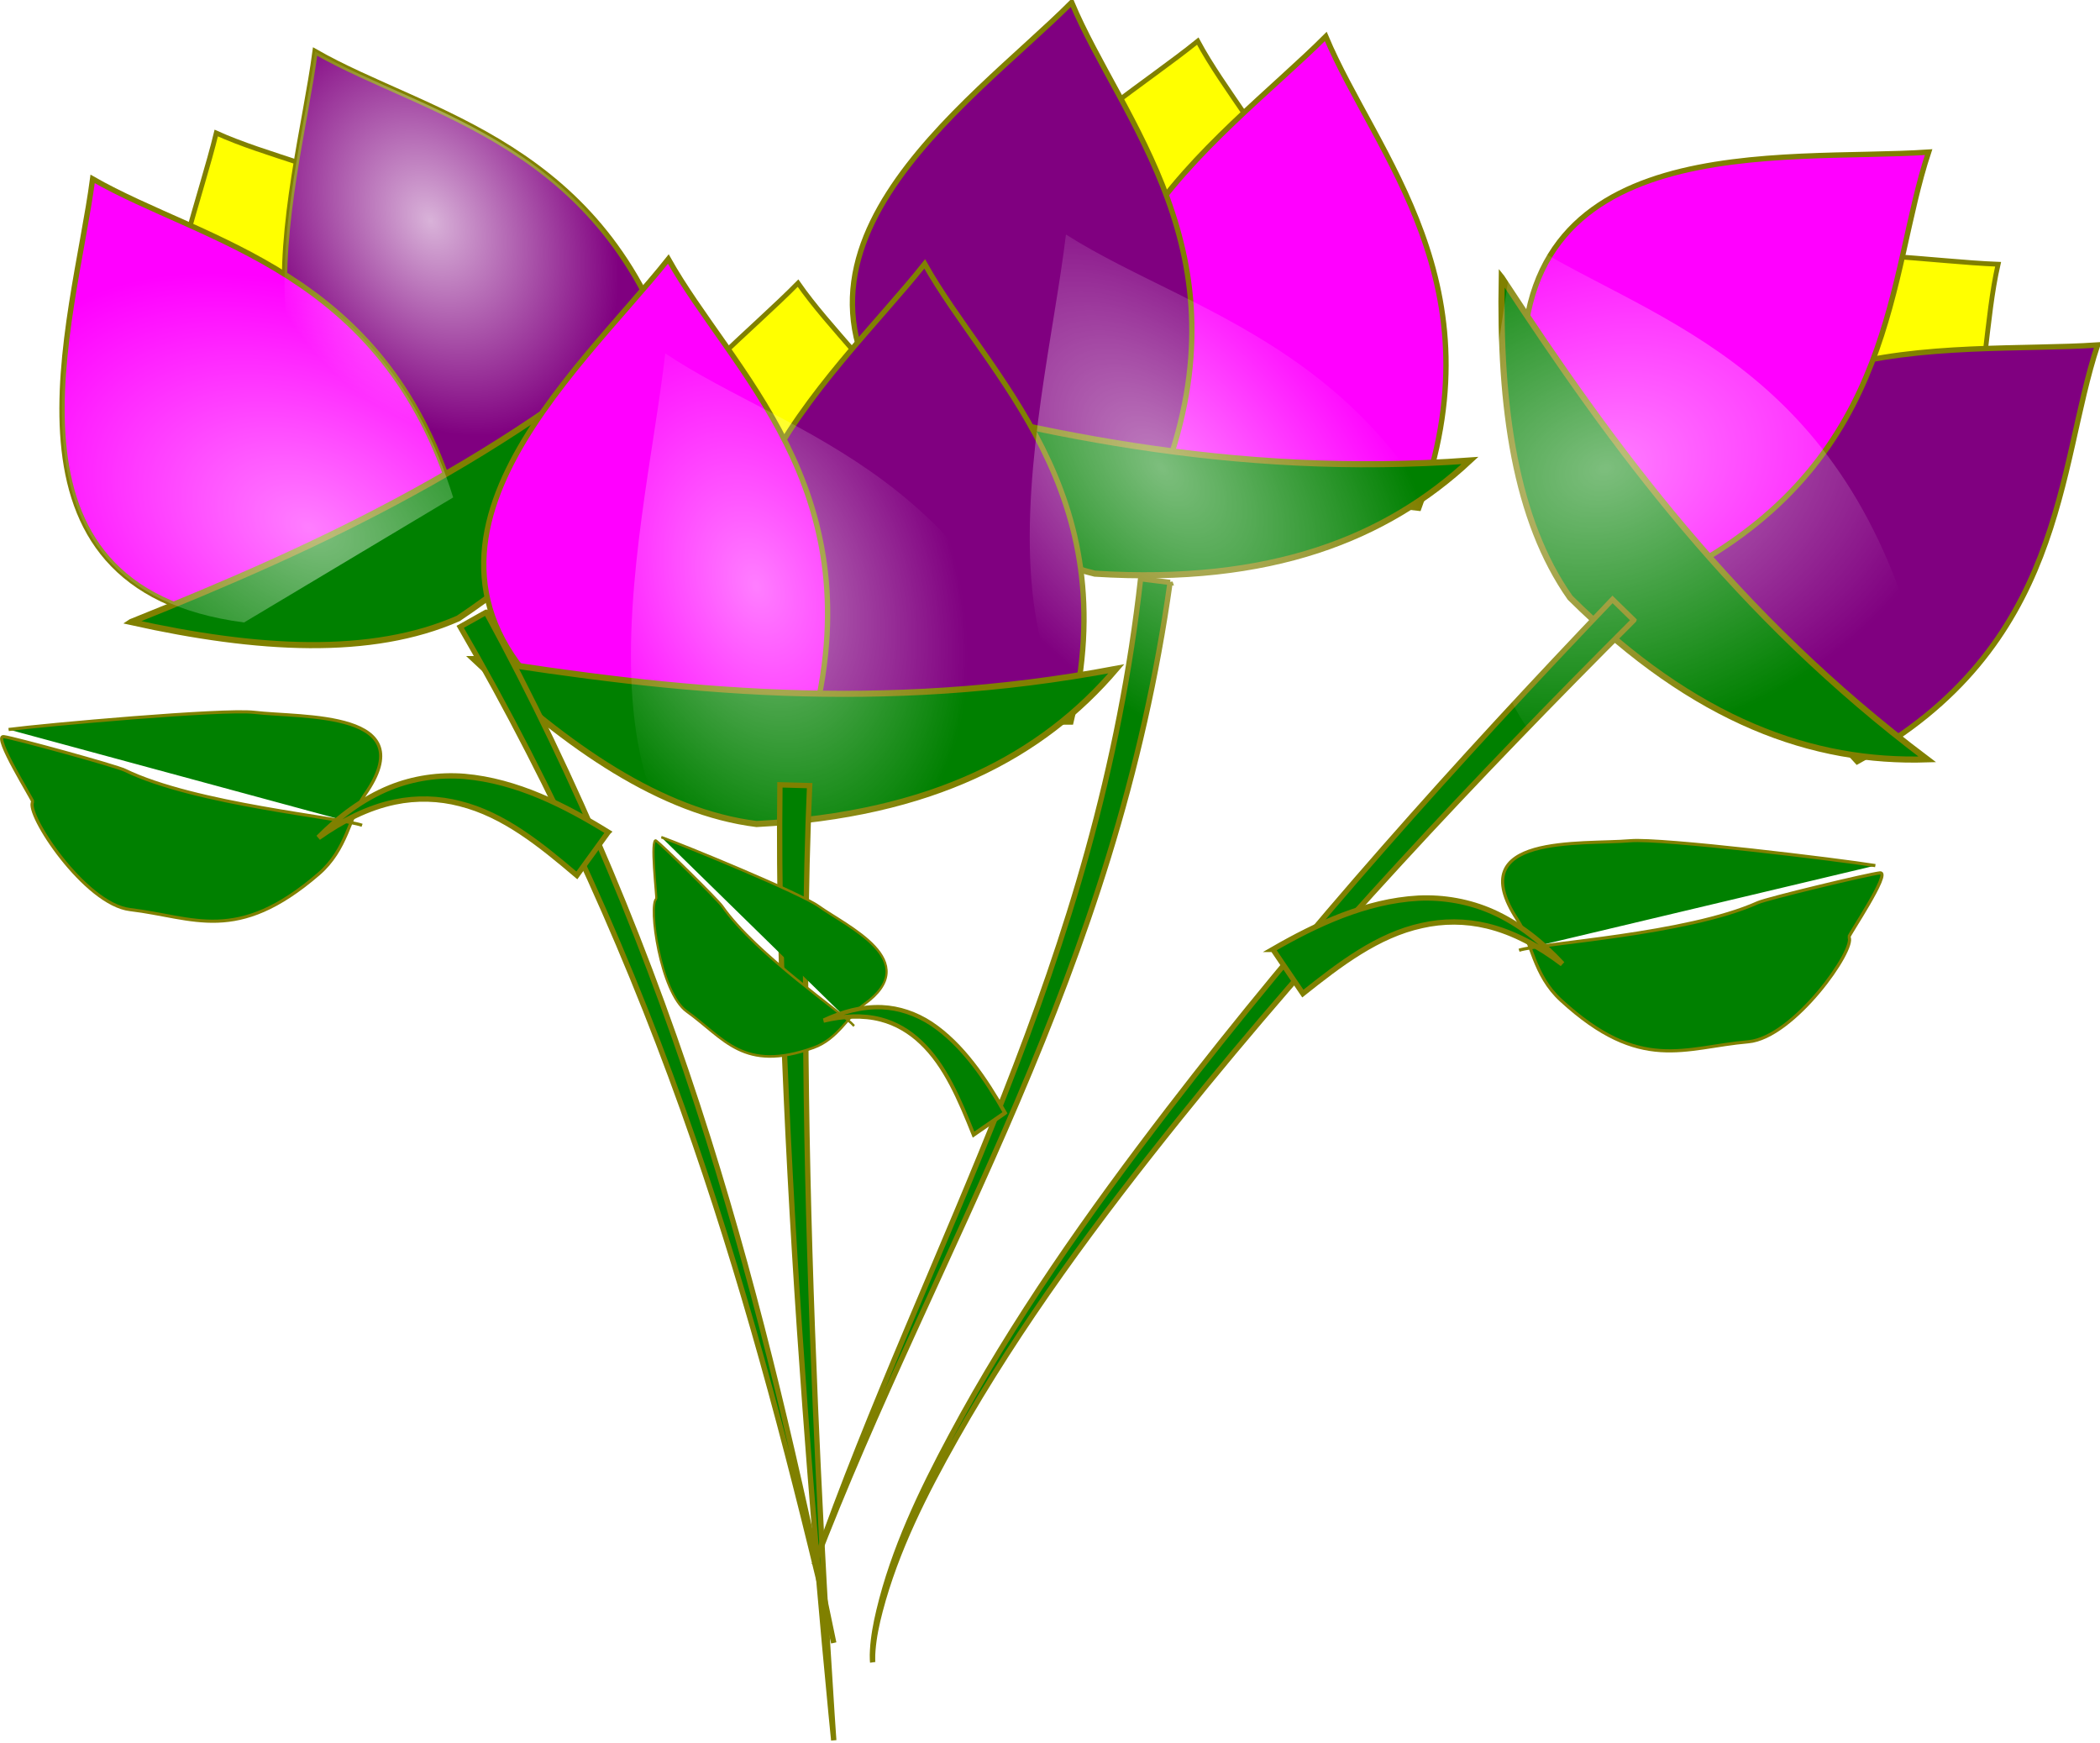
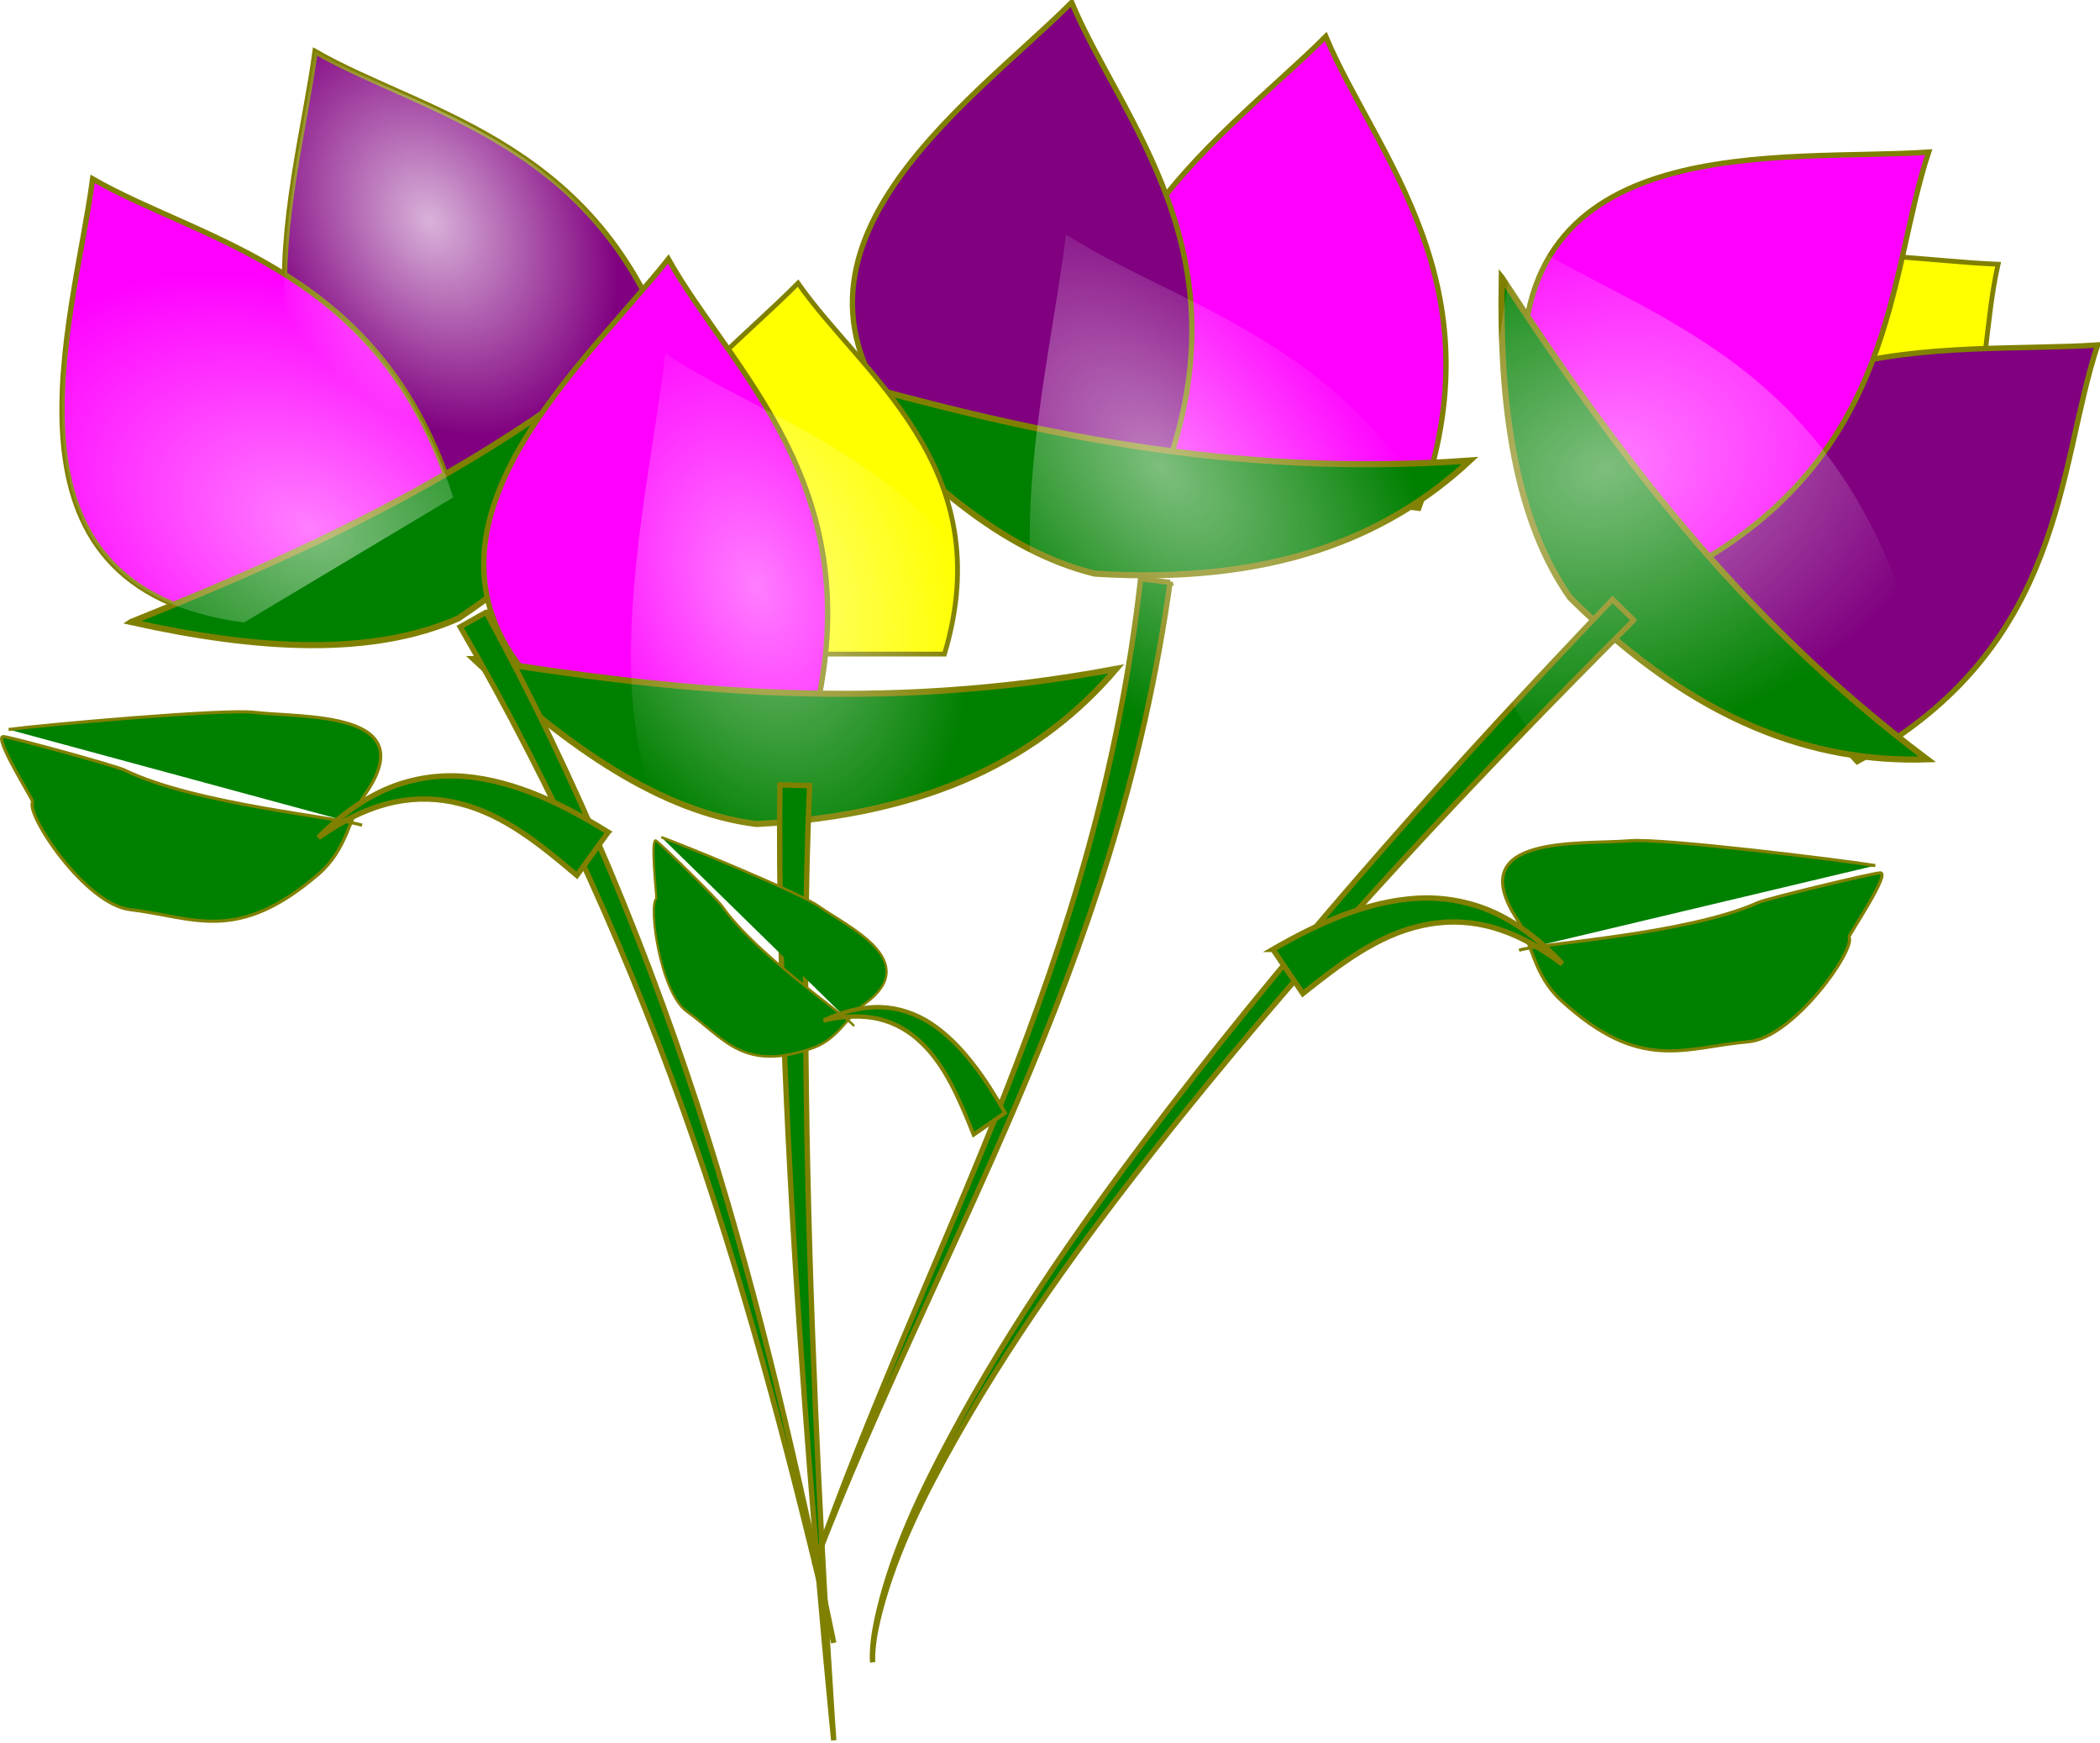
<svg xmlns="http://www.w3.org/2000/svg" xmlns:xlink="http://www.w3.org/1999/xlink" version="1.1" viewBox="0 0 706.71 586.57">
  <defs>
    <linearGradient id="a">
      <stop stop-color="#fff" offset="0" />
      <stop stop-color="#fff" stop-opacity="0" offset="1" />
    </linearGradient>
    <radialGradient id="g" cx="358.77" cy="131.51" r="32.199" gradientTransform="matrix(1.542 -.922 1.229 2.054 -540.66 333.45)" gradientUnits="userSpaceOnUse" xlink:href="#a" />
    <radialGradient id="f" cx="322.9" cy="142.34" r="32.199" gradientTransform="matrix(1.095 1.669 -1.114 .731 114.83 -474.92)" gradientUnits="userSpaceOnUse" xlink:href="#a" />
    <filter id="b" x="-.026" y="-.023" width="1.051" height="1.045" color-interpolation-filters="sRGB">
      <feGaussianBlur stdDeviation="0.781" />
    </filter>
    <radialGradient id="e" cx="304.48" cy="129.17" r="32.199" gradientTransform="matrix(1,0,0,1.332,-19.069,-28.165)" gradientUnits="userSpaceOnUse" xlink:href="#a" />
    <radialGradient id="d" cx="304.48" cy="129.17" r="32.199" gradientTransform="matrix(1.522 1.014 -1.025 .846 -45.632 -273.97)" gradientUnits="userSpaceOnUse" xlink:href="#a" />
    <radialGradient id="c" cx="304.48" cy="129.17" r="32.199" gradientTransform="matrix(.926 -.292 .485 1.579 -59.264 28.807)" gradientUnits="userSpaceOnUse" xlink:href="#a" />
  </defs>
  <g transform="translate(-29.311 -198.44)">
    <g transform="matrix(1.785 .205 -.205 1.785 -142.01 -26.759)" stroke="#808000">
-       <path d="m314.5 165.16c-38.736-24.762 1.346-52.206 18.283-69.466 11.826 17.044 37.959 34.345 27.424 69.466z" fill="#ff0" stroke-width=".901px" />
      <path d="m338.25 177.89c-38.676-30.582 1.344-64.478 18.254-85.796 11.808 21.05 37.9 42.419 27.382 85.796z" fill="#f0f" stroke-width="1px" />
      <path d="m290.24 176.98c-38.676-30.582 1.344-64.478 18.254-85.796 11.808 21.05 37.9 42.419 27.382 85.796z" fill="#800080" stroke-width="1px" />
      <path d="m272.06 166.1c17.649 16.711 35.298 28.67 52.947 30.887 33.046-1.7 53.552-12.867 67.387-29.07-44.057 8.33-82.611 4.199-120.33-1.817z" fill="#008000" stroke-width="1.145px" />
    </g>
    <g transform="matrix(1.21,1.329,-1.329,1.21,426.24,-270.69)" stroke="#808000">
      <path d="m314.5 165.16c-38.736-24.762 1.346-52.206 18.283-69.466 11.826 17.044 37.959 34.345 27.424 69.466z" fill="#ff0" stroke-width=".901px" />
      <path d="m338.25 177.89c-38.676-30.582 1.344-64.478 18.254-85.796 11.808 21.05 37.9 42.419 27.382 85.796z" fill="#800080" stroke-width="1px" />
      <path d="m290.24 176.98c-38.676-30.582 1.344-64.478 18.254-85.796 11.808 21.05 37.9 42.419 27.382 85.796z" fill="#f0f" stroke-width="1px" />
      <path d="m272.06 166.1c17.649 16.711 35.298 28.67 52.947 30.887 33.046-1.7 53.552-12.867 67.387-29.07-44.057 8.33-82.611 4.199-120.33-1.817z" fill="#008000" stroke-width="1.145px" />
    </g>
-     <path d="m137.97 367.18c-82.565-2.45-46.078-81.735-35.885-123.97 33.955 15.37 90.207 17.943 106.36 81.811z" fill="#ff0" stroke="#808000" stroke-width="1.618px" />
    <path d="m186.34 364.9c-87.845-11.48-57.4-100.66-50.99-149.12 37.622 21.565 97.563 30.445 121.35 107.03z" fill="#800080" stroke="#808000" stroke-width="1.797px" />
    <path d="m111.47 407.77c-87.837-11.48-57.396-100.65-50.986-149.12 37.622 21.56 97.566 30.44 121.36 107.03z" fill="#f0f" stroke="#808000" stroke-width="1.797px" />
    <path d="m73.406 407.77c42.626 9.487 80.869 11.647 110.13-1.214 49.384-33.102 70.702-69.234 77.087-106.98-60.245 53.481-123.5 82.673-187.21 108.19z" fill="#008000" stroke="#808000" stroke-width="2.058px" />
    <path d="m186.34 364.9c-87.845-11.48-57.4-100.66-50.99-149.12 37.622 21.565 97.563 30.445 121.35 107.03z" fill="url(#g)" opacity=".7" />
    <path transform="matrix(1.542 -.922 .922 1.542 -499.28 402.62)" d="m290.24 176.98c-38.676-30.582 1.344-64.478 18.254-85.796 11.808 21.05 37.9 42.419 27.382 85.796z" fill="url(#f)" filter="url(#b)" opacity=".7" />
    <g transform="matrix(1.797,0,0,1.797,-300.14,121.76)" stroke="#808000">
      <path d="m314.5 165.16c-38.736-24.762 1.346-52.206 18.283-69.466 11.826 17.044 37.959 34.345 27.424 69.466z" fill="#ff0" stroke-width=".901px" />
-       <path d="m338.25 177.89c-38.676-30.582 1.344-64.478 18.254-85.796 11.808 21.05 37.9 42.419 27.382 85.796z" fill="#800080" stroke-width="1px" />
      <path d="m290.24 176.98c-38.676-30.582 1.344-64.478 18.254-85.796 11.808 21.05 37.9 42.419 27.382 85.796z" fill="#f0f" stroke-width="1px" />
      <path d="m272.06 166.1c17.649 16.711 35.298 28.67 52.947 30.887 33.046-1.7 53.552-12.867 67.387-29.07-44.057 8.33-82.611 4.199-120.33-1.817z" fill="#008000" stroke-width="1.145px" />
    </g>
    <path transform="matrix(1.73,-1.211,1.035,2.025,-358.88,450.02)" d="m271.18 193.37c-38.676-30.582 1.344-64.478 18.254-85.796 11.808 21.05 37.9 42.419 27.382 85.796z" fill="url(#e)" filter="url(#b)" opacity=".7" />
    <path d="m301.77 462.83-9.996-0.275c-0.421 35.103 0.597 70.146 2.164 105.12 1.558 34.791 3.728 69.537 6.284 104.24 1.965 26.679 4.16 53.337 6.588 79.97 0.716 7.852 1.451 15.702 2.217 23.549v1e-5c0.208 2.127 0.417 4.254 0.631 6.381 0.056 0.561 0.113 1.121 0.17 1.681 0.021 0.205 0.041 0.41 0.063 0.614-0.016-0.205-0.029-0.411-0.044-0.616-0.04-0.562-0.079-1.124-0.118-1.686-0.147-2.132-0.291-4.264-0.432-6.397-0.521-7.866-1.013-15.734-1.484-23.603-1.598-26.69-2.964-53.391-4.098-80.098-1.475-34.742-2.563-69.493-3.039-104.24-0.477-34.93-0.407-69.844 1.094-104.64z" fill="#008000" fill-rule="evenodd" stroke="#808000" stroke-width="1.797" />
    <path d="m579.12 407.15-7.15-6.991c-52.356 54.765-103.12 111.25-149.28 171.36 0 1e-5 -1e-5 1e-5 -1e-5 2e-5 -26.884 34.997-52.502 71.214-73.328 110.14-10.028 18.731-19.328 38.145-24.258 58.812v2e-5c-1.04 4.358-1.879 8.784-2.137 13.255v2e-5c-0.06 1.044-0.088 2.09-0.043 3.134 0.011 0.254 0.026 0.509 0.051 0.762v2e-5c6e-3 0.063 0.013 0.126 0.02 0.188l6e-3 0.047 2e-3 0.016-2e-3 -0.016c-2e-3 -0.016-3e-3 -0.032-5e-3 -0.047-6e-3 -0.063-0.011-0.126-0.016-0.189-0.019-0.254-0.028-0.508-0.033-0.762-0.021-1.044 0.031-2.087 0.114-3.127v-3e-5c0.358-4.456 1.296-8.843 2.43-13.164 1e-5 -1e-5 1e-5 -2e-5 1e-5 -3e-5 5.38-20.496 15.075-39.564 25.487-58.021 21.625-38.309 47.937-73.745 75.521-108.03 1e-5 0 1e-5 -1e-5 1e-5 -1e-5 47.356-58.85 99.185-113.94 152.62-167.36z" fill="#008000" fill-rule="evenodd" stroke="#808000" stroke-width="1.797" />
    <path d="m192.9 404.49-8.717 4.9c31.922 55.005 58.128 113.4 78.932 173.72 18.962 54.966 33.518 111.46 46.777 168.21-11.71-57.09-24.72-114-42.25-169.71-19.24-61.13-44-120.66-74.74-177.12z" fill="#008000" fill-rule="evenodd" stroke="#808000" stroke-width="1.797" />
    <path d="m423.08 394.44-9.922-1.25c-3.448 30.954-9.539 61.656-17.896 91.763-7.738 27.881-17.412 55.268-28.055 82.294v1e-5c-20.764 52.721-45.092 104.25-63.88 157.82 20.303-53.015 46.02-103.68 68.357-155.99v-1e-5c11.453-26.817 21.972-54.103 30.603-82.072v-1e-5c9.319-30.207 16.384-61.167 20.792-92.572z" fill="#008000" fill-rule="evenodd" stroke="#808000" stroke-width="1.797" />
    <g transform="matrix(1.616 .785 -.785 1.616 995.67 321.4)" fill="#008000" stroke="#808000">
      <path d="m-180.01 209.24c3.1-2.982 26.956-16.351 36.331-27.555 1.236-1.477 16.527-14.051 18.165-15.03 1.836-1.097-0.221 13.228 0 13.36 2.212 1.322-1.038 21.495-8.384 25.885-10.342 6.18-15.529 14.148-34.933 8.35-6.802-2.032-9.641-7.431-13.973-10.02-16.577-9.906 4.763-17.876 12.576-22.545 5.038-3.011 36.945-13.961 43.317-15.865" stroke-width=".592px" />
      <path d="m-221.56 229.24 8.663 4.996c3.877-8.094 7.844-15.985 14.498-21.21 3.134-2.518 6.926-4.374 11.017-5.262 5.032-1.107 10.486-0.81 15.789 0.243-5.038-1.964-10.475-3.269-16.135-3.068-4.633 0.179-9.288 1.464-13.505 3.764v1e-5c-8.64 4.801-15.069 12.788-20.328 20.537z" fill-rule="evenodd" />
    </g>
    <g transform="matrix(-1.222,0,0,1.463,96.78,237.58)" fill="#008000" stroke="#808000">
      <path d="m-180.01 209.24c3.1-2.982 26.956-16.351 36.331-27.555 1.236-1.477 16.527-14.051 18.165-15.03 1.836-1.097-0.221 13.228 0 13.36 2.212 1.322-1.038 21.495-8.384 25.885-10.342 6.18-15.529 14.148-34.933 8.35-6.802-2.032-9.641-7.431-13.973-10.02-16.577-9.906 4.763-17.876 12.576-22.545 5.038-3.011 36.945-13.961 43.317-15.865" stroke-width=".592px" />
      <path d="m-221.56 229.24 8.663 4.996c3.877-8.094 7.844-15.985 14.498-21.21 3.134-2.518 6.926-4.374 11.017-5.262 5.032-1.107 10.486-0.81 15.789 0.243-5.038-1.964-10.475-3.269-16.135-3.068-4.633 0.179-9.288 1.464-13.505 3.764v1e-5c-8.64 4.801-15.069 12.788-20.328 20.537z" fill-rule="evenodd" />
    </g>
    <g transform="matrix(-1.64 .734 .734 1.64 -297.64 265.15)" fill="#008000" stroke="#808000">
      <path d="m-180.01 209.24c3.1-2.982 26.956-16.351 36.331-27.555 1.236-1.477 16.527-14.051 18.165-15.03 1.836-1.097-0.221 13.228 0 13.36 2.212 1.322-1.038 21.495-8.384 25.885-10.342 6.18-15.529 14.148-34.933 8.35-6.802-2.032-9.641-7.431-13.973-10.02-16.577-9.906 4.763-17.876 12.576-22.545 5.038-3.011 36.945-13.961 43.317-15.865" stroke-width=".592px" />
      <path d="m-221.56 229.24 8.663 4.996c3.877-8.094 7.844-15.985 14.498-21.21 3.134-2.518 6.926-4.374 11.017-5.262 5.032-1.107 10.486-0.81 15.789 0.243-5.038-1.964-10.475-3.269-16.135-3.068-4.633 0.179-9.288 1.464-13.505 3.764v1e-5c-8.64 4.801-15.069 12.788-20.328 20.537z" fill-rule="evenodd" />
    </g>
    <path transform="matrix(1.824,-1.211,1.091,2.025,-257.26,410.02)" d="m271.18 193.37c-38.676-30.582 1.344-64.478 18.254-85.796 11.808 21.05 37.9 42.419 27.382 85.796z" fill="url(#c)" filter="url(#b)" opacity=".7" />
    <path transform="matrix(1.73,-1.211,1.035,2.025,-73.17,410.02)" d="m271.18 193.37c-38.676-30.582 1.344-64.478 18.254-85.796 11.808 21.05 37.9 42.419 27.382 85.796z" fill="url(#d)" filter="url(#b)" opacity=".7" />
  </g>
</svg>